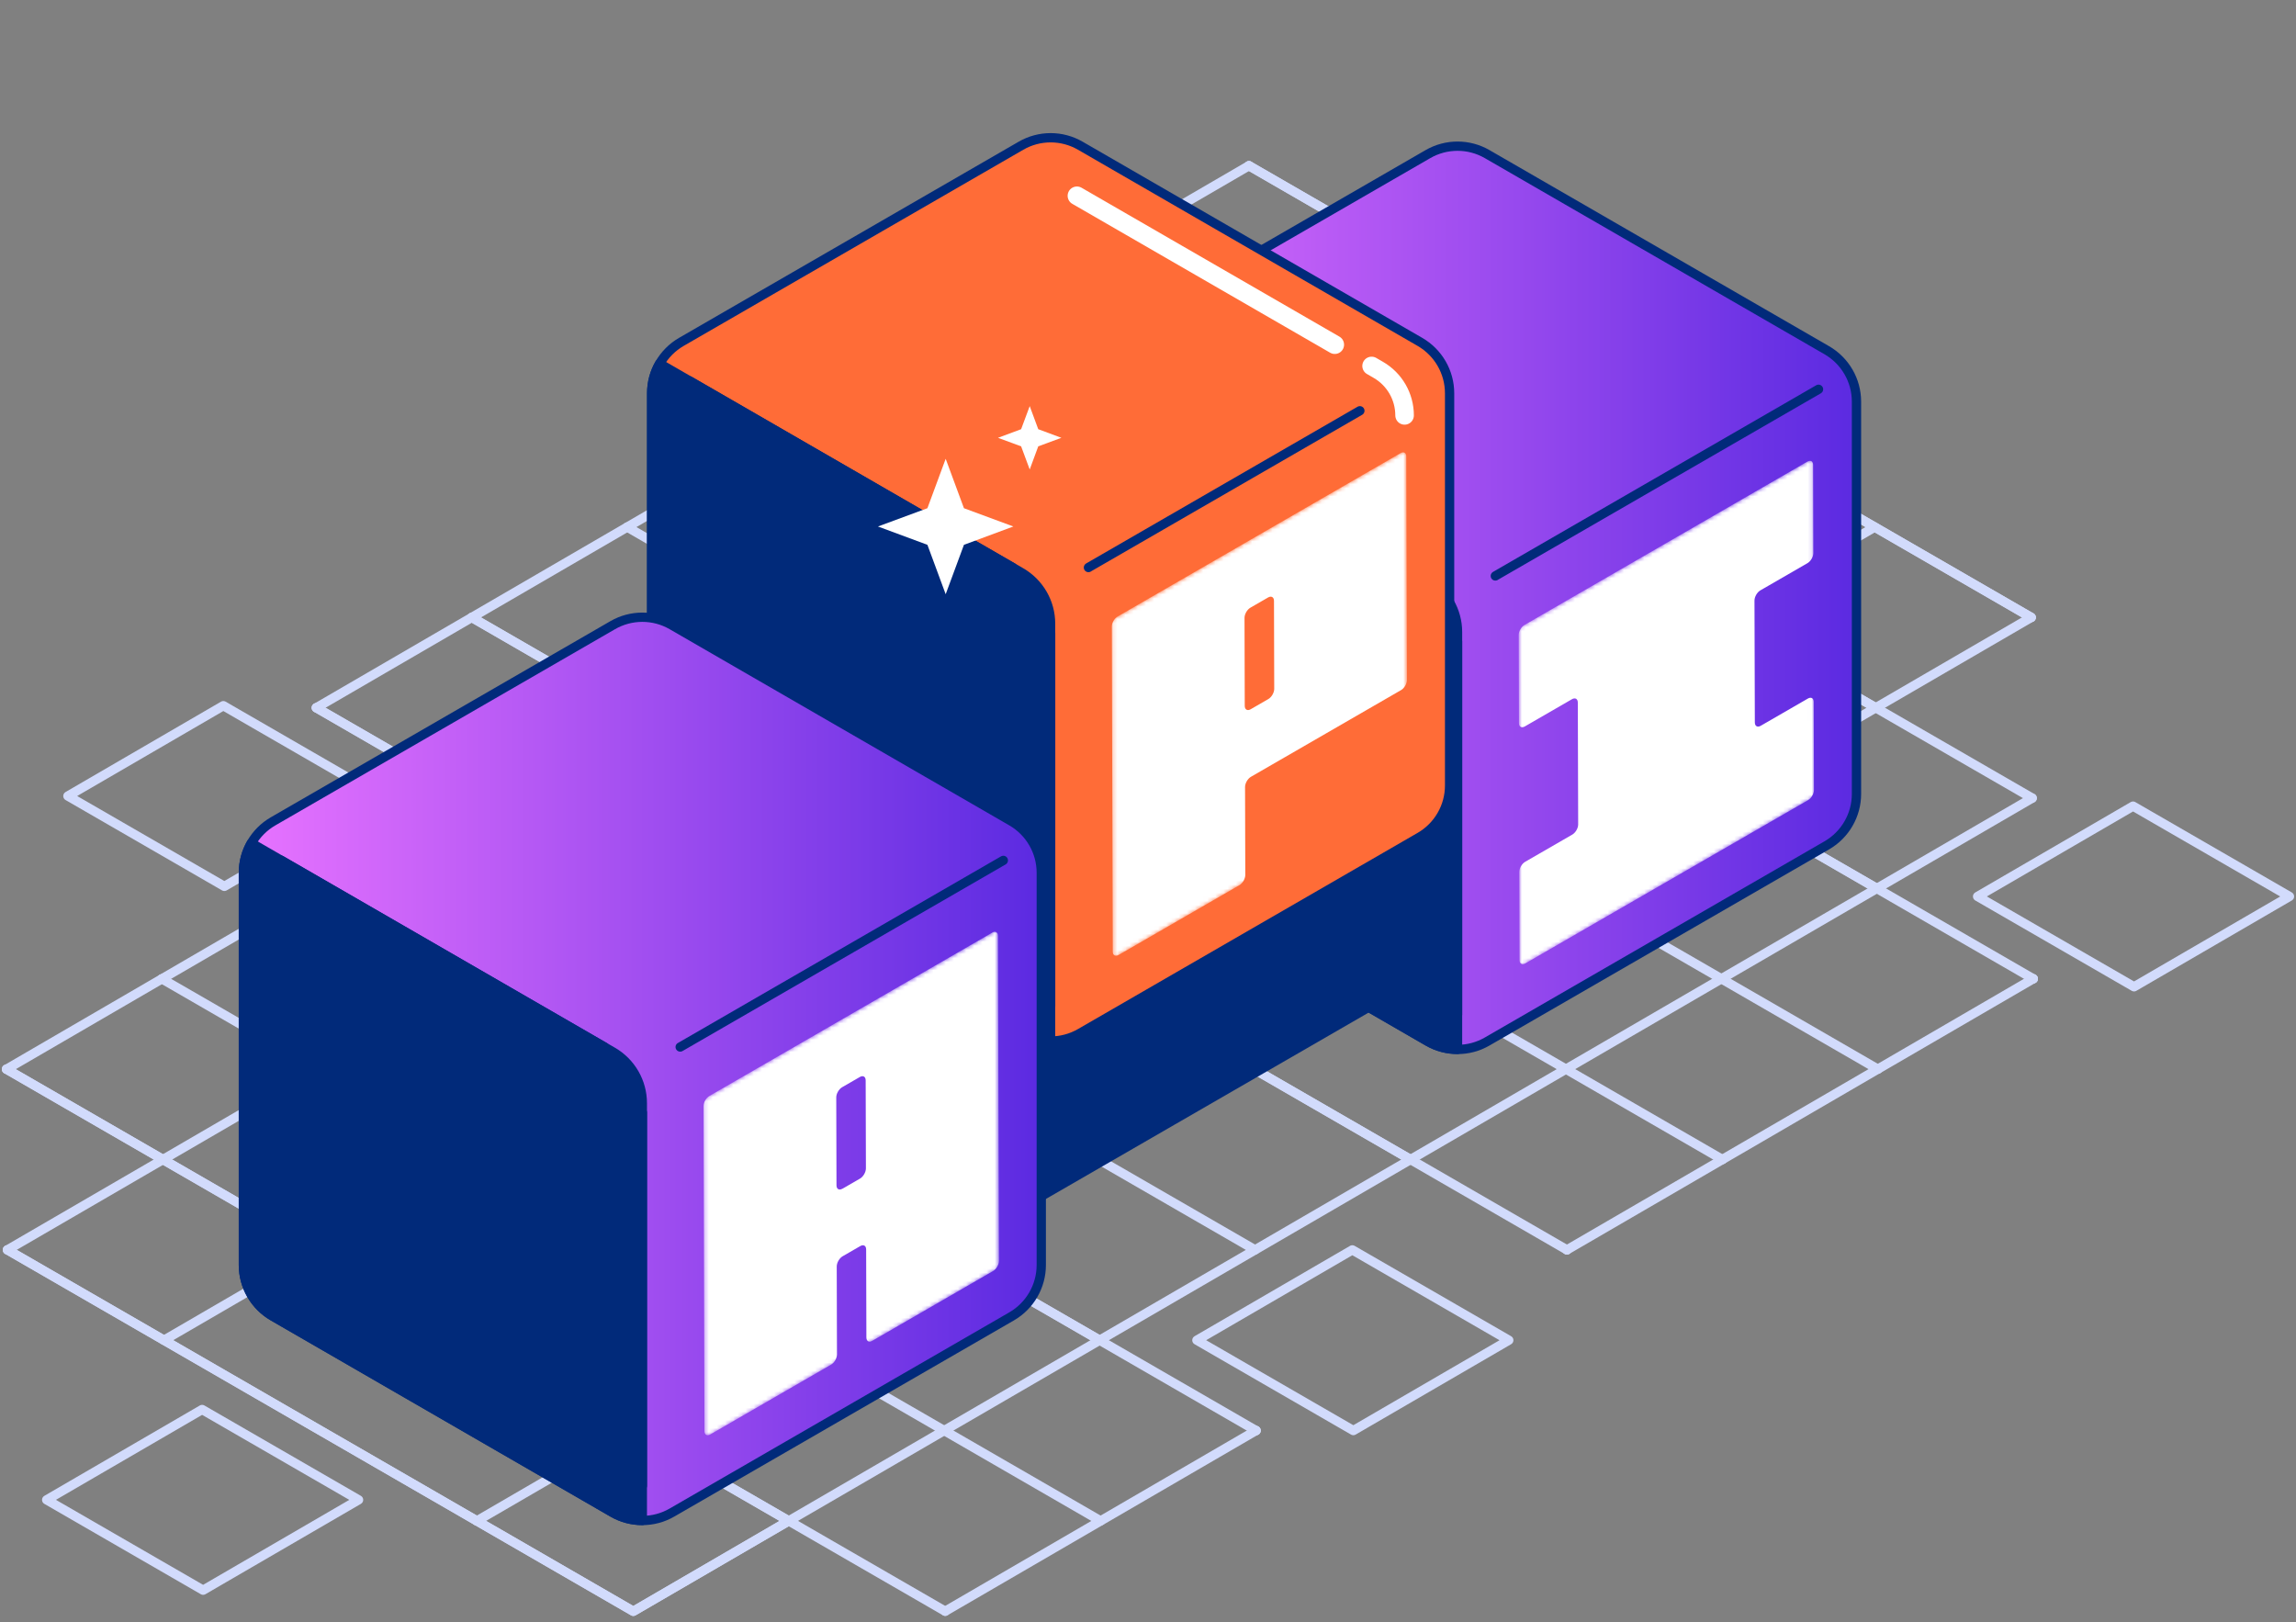
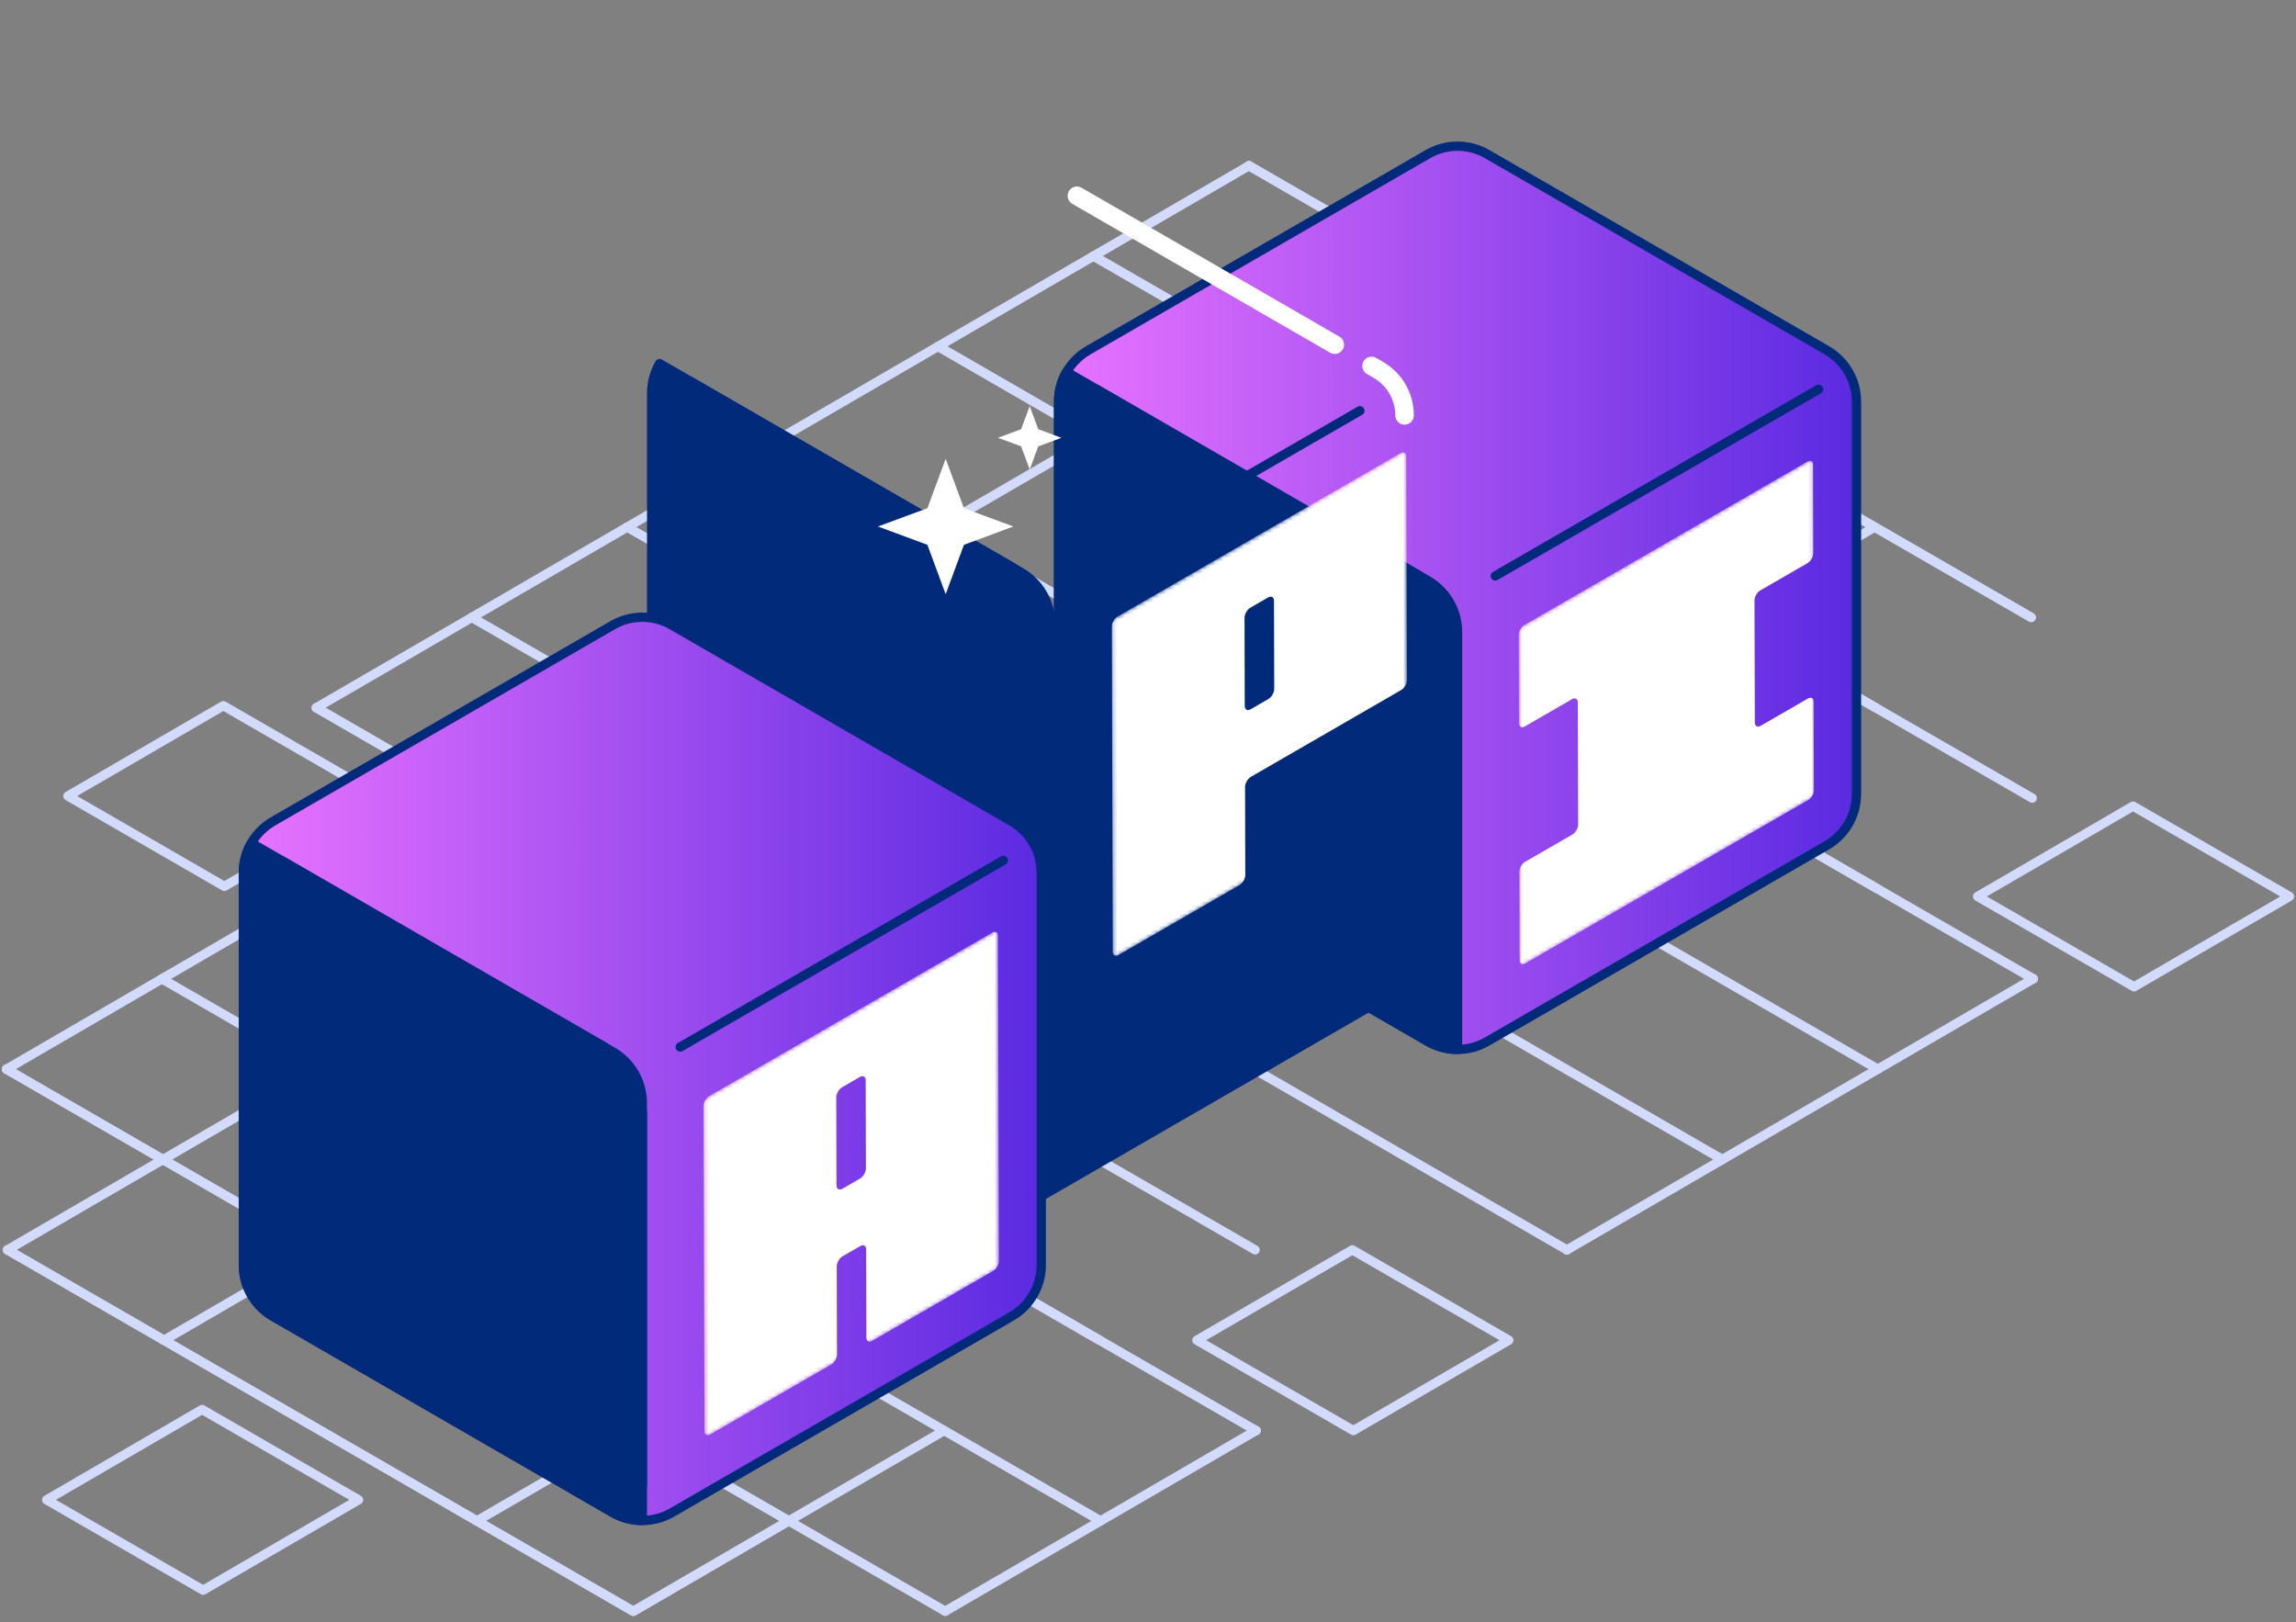
<svg xmlns="http://www.w3.org/2000/svg" width="562" height="397" viewBox="0 0 562 397" fill="none">
  <rect x="0" y="0" width="562" height="397" fill="#808080" stroke="none" />
  <path d="M305.713 40.558L267.666 62.67L229.619 84.782L191.572 106.894L153.525 129.006L115.477 151.118L77.43 173.23" stroke="#D2DBFC" stroke-width="2.273" stroke-linecap="round" stroke-linejoin="round" />
  <path d="M92.962 194.834L54.914 216.946L16.62 194.834L54.667 172.721L92.962 194.834Z" stroke="#D2DBFC" stroke-width="2.273" stroke-linecap="round" stroke-linejoin="round" />
  <path d="M87.765 367.1L49.718 389.211L11.424 367.1L49.471 344.987L87.765 367.1Z" stroke="#D2DBFC" stroke-width="2.273" stroke-linecap="round" stroke-linejoin="round" />
  <path d="M369.309 328.029L331.262 350.141L292.968 328.029L331.015 305.917L369.309 328.029Z" stroke="#D2DBFC" stroke-width="2.273" stroke-linecap="round" stroke-linejoin="round" />
  <path d="M560.404 219.415L522.357 241.526L484.062 219.415L522.11 197.302L560.404 219.415Z" stroke="#D2DBFC" stroke-width="2.273" stroke-linecap="round" stroke-linejoin="round" />
  <path d="M39.629 239.581L77.676 217.454L115.724 195.343L153.771 173.23L191.819 151.118L229.866 129.006L267.913 106.894L305.96 84.782L344.007 62.67" stroke="#D2DBFC" stroke-width="2.273" stroke-linecap="round" stroke-linejoin="round" />
  <path d="M77.923 261.693L115.971 239.566L154.018 217.454L192.065 195.343L230.112 173.23L268.16 151.118L306.207 129.006L344.254 106.894L382.302 84.782" stroke="#D2DBFC" stroke-width="2.273" stroke-linecap="round" stroke-linejoin="round" />
  <path d="M116.231 283.805L154.279 261.693L192.326 239.581L230.374 217.469L268.421 195.343L306.468 173.23L344.516 151.118L382.563 129.006L420.595 106.894" stroke="#D2DBFC" stroke-width="2.273" stroke-linecap="round" stroke-linejoin="round" />
  <path d="M154.525 305.916L192.573 283.805L230.62 261.693L268.667 239.581L306.714 217.454L344.762 195.343L382.81 173.23L420.857 151.118L458.889 129.006" stroke="#D2DBFC" stroke-width="2.273" stroke-linecap="round" stroke-linejoin="round" />
-   <path d="M192.821 328.029L230.868 305.916L268.915 283.805L306.963 261.693L345.011 239.566L383.058 217.454L421.105 195.343L459.138 173.23L497.185 151.118" stroke="#D2DBFC" stroke-width="2.273" stroke-linecap="round" stroke-linejoin="round" />
-   <path d="M231.115 350.14L269.162 328.029L307.209 305.916L345.256 283.805L383.304 261.678L421.352 239.566L459.399 217.454L497.432 195.342" stroke="#D2DBFC" stroke-width="2.273" stroke-linecap="round" stroke-linejoin="round" />
  <path d="M497.693 239.566H497.678L459.646 261.678H459.631M459.631 261.678L421.597 283.805L383.55 305.916M459.631 261.678L421.584 283.79M231.361 394.365L307.441 350.14H307.456" stroke="#D2DBFC" stroke-width="2.273" stroke-linecap="round" stroke-linejoin="round" />
  <path d="M497.184 151.118L458.89 129.006L420.596 106.894L382.301 84.782L344.007 62.67L305.713 40.558" stroke="#D2DBFC" stroke-width="2.273" stroke-linecap="round" stroke-linejoin="round" />
  <path d="M305.713 40.558L344.007 62.67L382.301 84.782L420.596 106.894L458.89 129.006L497.184 151.118" stroke="#D2DBFC" stroke-width="2.273" stroke-linecap="round" stroke-linejoin="round" />
  <path d="M459.136 173.23L420.857 151.118L382.563 129.006L344.254 106.894L305.96 84.782L267.666 62.67" stroke="#D2DBFC" stroke-width="2.273" stroke-linecap="round" stroke-linejoin="round" />
  <path d="M267.666 62.67L305.96 84.782L344.254 106.894L382.563 129.006L420.857 151.118L459.136 173.23L497.431 195.343" stroke="#D2DBFC" stroke-width="2.273" stroke-linecap="round" stroke-linejoin="round" />
  <path d="M229.619 84.782L267.913 106.894L306.207 129.006L344.516 151.118L382.81 173.23L421.104 195.343L459.398 217.454" stroke="#D2DBFC" stroke-width="2.273" stroke-linecap="round" stroke-linejoin="round" />
  <path d="M497.678 239.566L459.398 217.454L421.104 195.343L382.81 173.23L344.516 151.118L306.207 129.006L267.913 106.894L229.619 84.782" stroke="#D2DBFC" stroke-width="2.273" stroke-linecap="round" stroke-linejoin="round" />
  <path d="M459.63 261.678L421.351 239.566L383.057 217.454L344.763 195.343L306.469 173.23L268.16 151.118L229.866 129.006L191.572 106.894" stroke="#D2DBFC" stroke-width="2.273" stroke-linecap="round" stroke-linejoin="round" />
  <path d="M421.583 283.79L383.303 261.678L345.009 239.566L306.715 217.454L268.421 195.343L230.113 173.23L191.818 151.118L153.524 129.006" stroke="#D2DBFC" stroke-width="2.273" stroke-linecap="round" stroke-linejoin="round" />
-   <path d="M115.478 151.118L153.772 173.23L192.066 195.343L230.374 217.469L268.668 239.581L306.962 261.693L345.257 283.805" stroke="#D2DBFC" stroke-width="2.273" stroke-linecap="round" stroke-linejoin="round" />
  <path d="M383.536 305.916L345.256 283.805L306.962 261.693L268.668 239.581L230.374 217.469L192.066 195.343L153.772 173.23L115.478 151.118" stroke="#D2DBFC" stroke-width="2.273" stroke-linecap="round" stroke-linejoin="round" />
  <path d="M77.43 173.23L115.724 195.343L154.018 217.454L192.326 239.581L230.621 261.693L268.915 283.805" stroke="#D2DBFC" stroke-width="2.273" stroke-linecap="round" stroke-linejoin="round" />
  <path d="M307.209 305.916L268.915 283.805L230.621 261.693L192.326 239.581L154.018 217.454L115.724 195.343L77.43 173.23" stroke="#D2DBFC" stroke-width="2.273" stroke-linecap="round" stroke-linejoin="round" />
  <path d="M77.677 217.454L115.971 239.566L154.28 261.693L192.574 283.805L230.868 305.916L269.162 328.029" stroke="#D2DBFC" stroke-width="2.273" stroke-linecap="round" stroke-linejoin="round" />
  <path d="M307.441 350.141L269.162 328.029L230.868 305.916L192.574 283.805L154.28 261.693L115.971 239.566L77.677 217.454" stroke="#D2DBFC" stroke-width="2.273" stroke-linecap="round" stroke-linejoin="round" />
  <path d="M269.394 372.253L231.114 350.141L192.82 328.029L154.526 305.917L116.232 283.805L77.923 261.693L39.629 239.581" stroke="#D2DBFC" stroke-width="2.273" stroke-linecap="round" stroke-linejoin="round" />
  <path d="M497.692 239.566H497.678" stroke="#D2DBFC" stroke-width="2.273" stroke-linecap="round" stroke-linejoin="round" />
  <path d="M459.645 261.678H459.631" stroke="#D2DBFC" stroke-width="2.273" stroke-linecap="round" stroke-linejoin="round" />
  <path d="M421.598 283.804L421.584 283.79" stroke="#D2DBFC" stroke-width="2.273" stroke-linecap="round" stroke-linejoin="round" />
  <path d="M383.55 305.917H383.536" stroke="#D2DBFC" stroke-width="2.273" stroke-linecap="round" stroke-linejoin="round" />
  <path d="M307.455 350.141H307.441" stroke="#D2DBFC" stroke-width="2.273" stroke-linecap="round" stroke-linejoin="round" />
  <path d="M39.63 239.581L1.597 261.693" stroke="#D2DBFC" stroke-width="2.273" stroke-linecap="round" stroke-linejoin="round" />
  <path d="M1.829 305.917L39.89 283.805L77.923 261.693" stroke="#D2DBFC" stroke-width="2.273" stroke-linecap="round" stroke-linejoin="round" />
  <path d="M40.138 328.029L78.185 305.917L116.233 283.805" stroke="#D2DBFC" stroke-width="2.273" stroke-linecap="round" stroke-linejoin="round" />
  <path d="M116.725 372.253L154.772 350.141L192.82 328.029" stroke="#D2DBFC" stroke-width="2.273" stroke-linecap="round" stroke-linejoin="round" />
  <path d="M116.725 372.253L155.019 394.38L193.066 372.253L231.114 350.141" stroke="#D2DBFC" stroke-width="2.273" stroke-linecap="round" stroke-linejoin="round" />
  <path d="M1.597 261.693L39.891 283.805L78.185 305.917L116.478 328.029L154.773 350.141L193.067 372.253" stroke="#D2DBFC" stroke-width="2.273" stroke-linecap="round" stroke-linejoin="round" />
  <path d="M231.362 394.365L193.068 372.253L154.773 350.141L116.478 328.029L78.185 305.917L39.891 283.805L1.597 261.693" stroke="#D2DBFC" stroke-width="2.273" stroke-linecap="round" stroke-linejoin="round" />
  <path d="M116.725 372.253L78.431 350.141L40.137 328.029L1.829 305.916" stroke="#D2DBFC" stroke-width="2.273" stroke-linecap="round" stroke-linejoin="round" />
  <path d="M1.829 305.916L40.137 328.029L78.431 350.141L116.725 372.253L155.019 394.38L193.067 372.253" stroke="#D2DBFC" stroke-width="2.273" stroke-linecap="round" stroke-linejoin="round" />
  <path d="M348.217 238.899L252.496 294.171L156.79 238.899C158.053 236.736 159.853 234.892 162.103 233.585L245.252 185.572C249.739 182.987 255.269 182.987 259.769 185.572L342.904 233.585C345.154 234.892 346.968 236.736 348.217 238.899Z" fill="#012A7A" stroke="#012A7A" stroke-width="2.273" stroke-linecap="round" stroke-linejoin="round" />
  <path d="M349.509 37.727L266.374 85.74C261.889 88.339 259.116 93.13 259.116 98.314V194.326C259.116 199.51 261.889 204.3 266.374 206.9L349.509 254.913C353.995 257.512 359.541 257.512 364.026 254.913L447.161 206.9C451.646 204.3 454.419 199.51 454.419 194.326V98.299C454.419 93.116 451.646 88.325 447.161 85.726L364.026 37.727C359.541 35.128 353.995 35.128 349.509 37.727Z" fill="url(#paint0_linear_12_354)" stroke="#012A7A" stroke-width="2.273" stroke-miterlimit="10" />
  <mask id="mask0_12_354" style="mask-type:luminance" maskUnits="userSpaceOnUse" x="371" y="112" width="74" height="125">
    <path d="M371.966 236.619L371.734 153.775L443.807 112.15L444.054 195.008L371.966 236.619Z" fill="white" />
  </mask>
  <g mask="url(#mask0_12_354)">
    <path d="M442.37 112.992L373.171 152.948C372.373 153.413 371.734 154.515 371.734 155.445L371.792 176.976C371.792 177.89 372.431 178.254 373.23 177.804L384.77 171.139C385.568 170.675 386.207 171.052 386.207 171.967L386.294 201.789C386.294 202.703 385.655 203.807 384.857 204.272L373.316 210.935C372.518 211.4 371.879 212.504 371.879 213.432L371.937 234.964C371.937 235.879 372.576 236.256 373.374 235.792L442.574 195.836C443.372 195.371 444.011 194.268 444.011 193.339L443.953 171.807C443.953 170.892 443.314 170.515 442.516 170.98L430.975 177.644C430.192 178.094 429.538 177.745 429.538 176.816L429.451 146.995C429.451 146.08 430.09 144.962 430.888 144.497L442.429 137.833C443.227 137.369 443.866 136.265 443.866 135.351L443.807 113.819C443.807 112.905 443.169 112.527 442.37 112.992Z" fill="white" />
  </g>
-   <path d="M356.768 156.984V156.998V248.35" stroke="#012A7A" stroke-width="2.273" stroke-linecap="round" stroke-linejoin="round" />
  <path d="M366.014 140.969H366.029V140.955L445.128 95.279" stroke="#012A7A" stroke-width="2.273" stroke-linecap="round" stroke-linejoin="round" />
  <path d="M347.491 140.955L268.391 95.279" stroke="#012A7A" stroke-width="2.273" stroke-linecap="round" stroke-linejoin="round" />
  <path d="M356.768 154.69V256.843C354.256 256.843 351.745 256.205 349.509 254.898L266.374 206.885C261.874 204.3 259.116 199.495 259.116 194.311V98.299C259.116 95.7 259.798 93.203 261.062 91.04L349.509 142.116C353.995 144.716 356.768 149.506 356.768 154.69Z" fill="#012A7A" stroke="#012A7A" stroke-width="2.273" stroke-linecap="round" stroke-linejoin="round" />
-   <path d="M249.912 35.665L166.777 83.679C162.291 86.278 159.519 91.069 159.519 96.252V192.265C159.519 197.447 162.291 202.239 166.777 204.837L249.912 252.851C254.398 255.449 259.942 255.449 264.429 252.851L347.564 204.837C352.049 202.239 354.822 197.447 354.822 192.265V96.252C354.822 91.069 352.049 86.278 347.564 83.679L264.429 35.665C259.942 33.066 254.398 33.066 249.912 35.665Z" fill="#FF6C37" stroke="#012A7A" stroke-width="2.273" stroke-miterlimit="10" />
  <mask id="mask1_12_354" style="mask-type:luminance" maskUnits="userSpaceOnUse" x="272" y="110" width="73" height="125">
    <path d="M272.37 234.571L272.138 151.728L344.226 110.102L344.458 192.946L272.37 234.571Z" fill="white" />
  </mask>
  <g mask="url(#mask1_12_354)">
    <path d="M306.135 173.593C305.337 174.058 304.683 173.68 304.683 172.766L304.625 151.233C304.625 150.319 305.264 149.201 306.063 148.737L310.388 146.239C311.187 145.774 311.84 146.152 311.84 147.067L311.898 168.599C311.898 169.513 311.259 170.631 310.461 171.095L306.135 173.593ZM342.774 110.93L273.575 150.885C272.777 151.35 272.138 152.454 272.138 153.368L272.37 232.902C272.37 233.816 273.024 234.194 273.822 233.729L303.377 216.655C304.161 216.205 304.814 215.087 304.814 214.158L304.756 192.626C304.756 191.712 305.394 190.594 306.193 190.13L342.949 168.903C343.747 168.439 344.386 167.335 344.386 166.42L344.226 111.729C344.226 110.814 343.572 110.45 342.774 110.915" fill="white" />
  </g>
  <path d="M257.17 154.937V246.303" stroke="#012A7A" stroke-width="2.273" stroke-linecap="round" stroke-linejoin="round" />
  <path d="M266.418 138.908H266.433V138.893L332.859 100.535" stroke="#012A7A" stroke-width="2.273" stroke-linecap="round" stroke-linejoin="round" />
  <path d="M247.894 138.908L168.78 93.218" stroke="#012A7A" stroke-width="2.273" stroke-linecap="round" stroke-linejoin="round" />
  <path d="M257.157 152.643V254.797C254.645 254.797 252.134 254.157 249.899 252.851L166.764 204.837C162.263 202.253 159.505 197.447 159.505 192.265V96.252C159.505 93.653 160.187 91.156 161.45 88.993L249.899 140.069C254.384 142.668 257.157 147.46 257.157 152.643Z" fill="#012A7A" stroke="#012A7A" stroke-width="2.273" stroke-linecap="round" stroke-linejoin="round" />
  <path d="M326.719 84.361L263.602 47.919" stroke="white" stroke-width="4.546" stroke-linecap="round" stroke-linejoin="round" />
  <path d="M343.804 101.667C343.804 97.065 341.351 92.826 337.388 90.532L335.733 89.573" stroke="white" stroke-width="4.546" stroke-linecap="round" stroke-linejoin="round" />
  <path d="M149.968 153.02L66.833 201.034C62.347 203.633 59.575 208.424 59.575 213.607V309.619C59.575 314.802 62.347 319.594 66.833 322.192L149.968 370.206C154.453 372.805 159.999 372.805 164.484 370.206L247.62 322.192C252.105 319.594 254.878 314.802 254.878 309.619V213.607C254.878 208.424 252.105 203.633 247.62 201.034L164.484 153.02C159.999 150.421 154.453 150.421 149.968 153.02Z" fill="url(#paint1_linear_12_354)" stroke="#012A7A" stroke-width="2.273" stroke-miterlimit="10" />
  <mask id="mask2_12_354" style="mask-type:luminance" maskUnits="userSpaceOnUse" x="172" y="227" width="73" height="125">
    <path d="M172.438 351.926L172.191 269.083L244.28 227.457L244.512 310.301L172.438 351.926Z" fill="white" />
  </mask>
  <g mask="url(#mask2_12_354)">
    <path d="M206.189 290.947C205.39 291.412 204.751 291.034 204.751 290.12L204.694 268.589C204.694 267.674 205.333 266.57 206.131 266.106L210.456 263.609C211.255 263.144 211.893 263.507 211.893 264.436L211.952 285.967C211.952 286.882 211.313 288 210.515 288.465L206.189 290.962M242.842 228.285L173.643 268.241C172.845 268.704 172.206 269.808 172.206 270.737L172.438 350.257C172.438 351.171 173.077 351.549 173.875 351.084L203.43 334.01C204.229 333.546 204.867 332.427 204.867 331.513L204.81 309.982C204.81 309.067 205.449 307.948 206.247 307.484L210.572 304.987C211.371 304.523 212.01 304.9 212.01 305.814L212.068 327.346C212.068 328.26 212.721 328.639 213.52 328.174L243.075 311.099C243.873 310.635 244.512 309.532 244.512 308.602L244.28 229.083C244.28 228.168 243.641 227.791 242.842 228.255" fill="white" />
  </g>
  <path d="M157.241 272.292V272.307V363.658" stroke="#012A7A" stroke-width="2.273" stroke-linecap="round" stroke-linejoin="round" />
  <path d="M166.489 256.263H166.503L245.588 210.587" stroke="#012A7A" stroke-width="2.273" stroke-linecap="round" stroke-linejoin="round" />
  <path d="M147.964 256.263L68.85 210.573" stroke="#012A7A" stroke-width="2.273" stroke-linecap="round" stroke-linejoin="round" />
  <path d="M157.226 269.997V372.152C154.715 372.152 152.203 371.513 149.968 370.206L66.833 322.192C62.333 319.609 59.575 314.802 59.575 309.619V213.607C59.575 211.008 60.257 208.51 61.52 206.348L149.968 257.425C154.453 260.023 157.226 264.815 157.226 269.997Z" fill="#012A7A" stroke="#012A7A" stroke-width="2.273" stroke-linecap="round" stroke-linejoin="round" />
  <path d="M231.477 112.295L235.948 124.389L248.041 128.861L235.948 133.348L231.477 145.441L227.007 133.348L214.899 128.861L227.007 124.389L231.477 112.295Z" fill="white" />
  <path d="M252.047 99.403L254.137 105.05L259.799 107.156L254.137 109.247L252.047 114.908L249.943 109.247L244.281 107.156L249.943 105.05L252.047 99.403Z" fill="white" />
  <defs>
    <linearGradient id="paint0_linear_12_354" x1="259.116" y1="146.313" x2="454.419" y2="146.313" gradientUnits="userSpaceOnUse">
      <stop stop-color="#E873FF" />
      <stop offset="1" stop-color="#5B2AE1" />
    </linearGradient>
    <linearGradient id="paint1_linear_12_354" x1="59.575" y1="261.62" x2="254.892" y2="261.62" gradientUnits="userSpaceOnUse">
      <stop stop-color="#E873FF" />
      <stop offset="1" stop-color="#5B2AE1" />
    </linearGradient>
  </defs>
</svg>